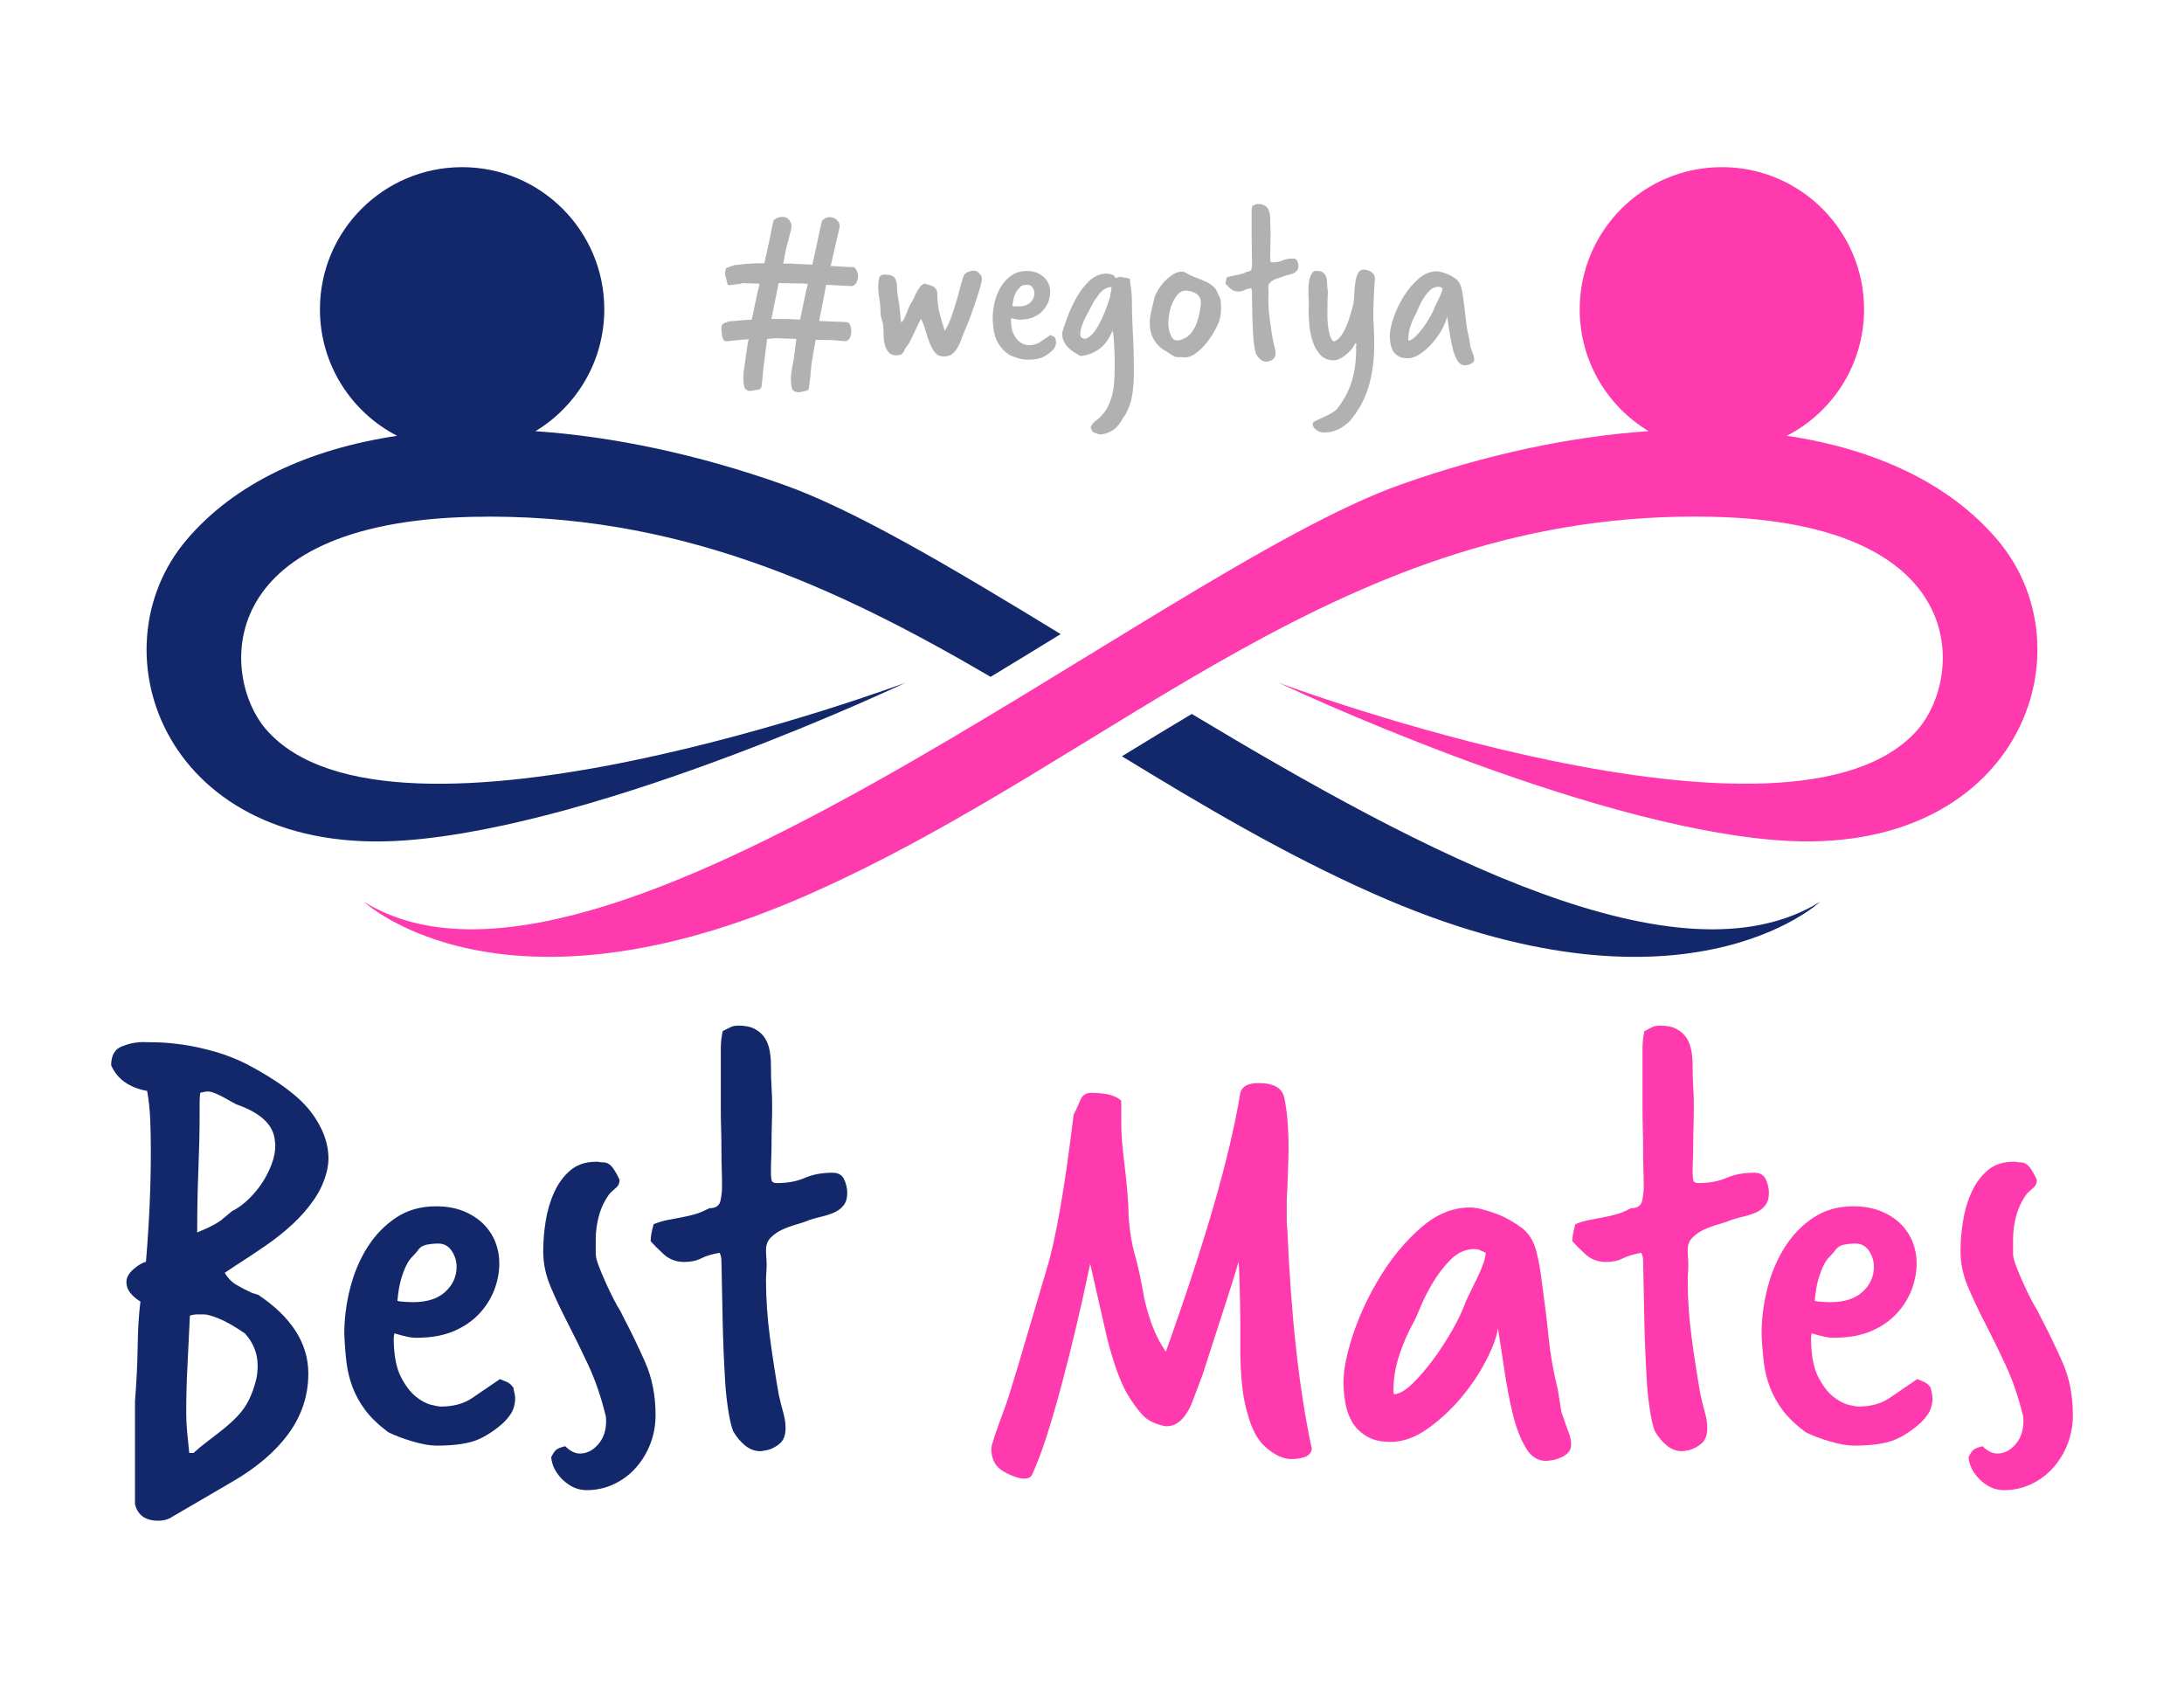
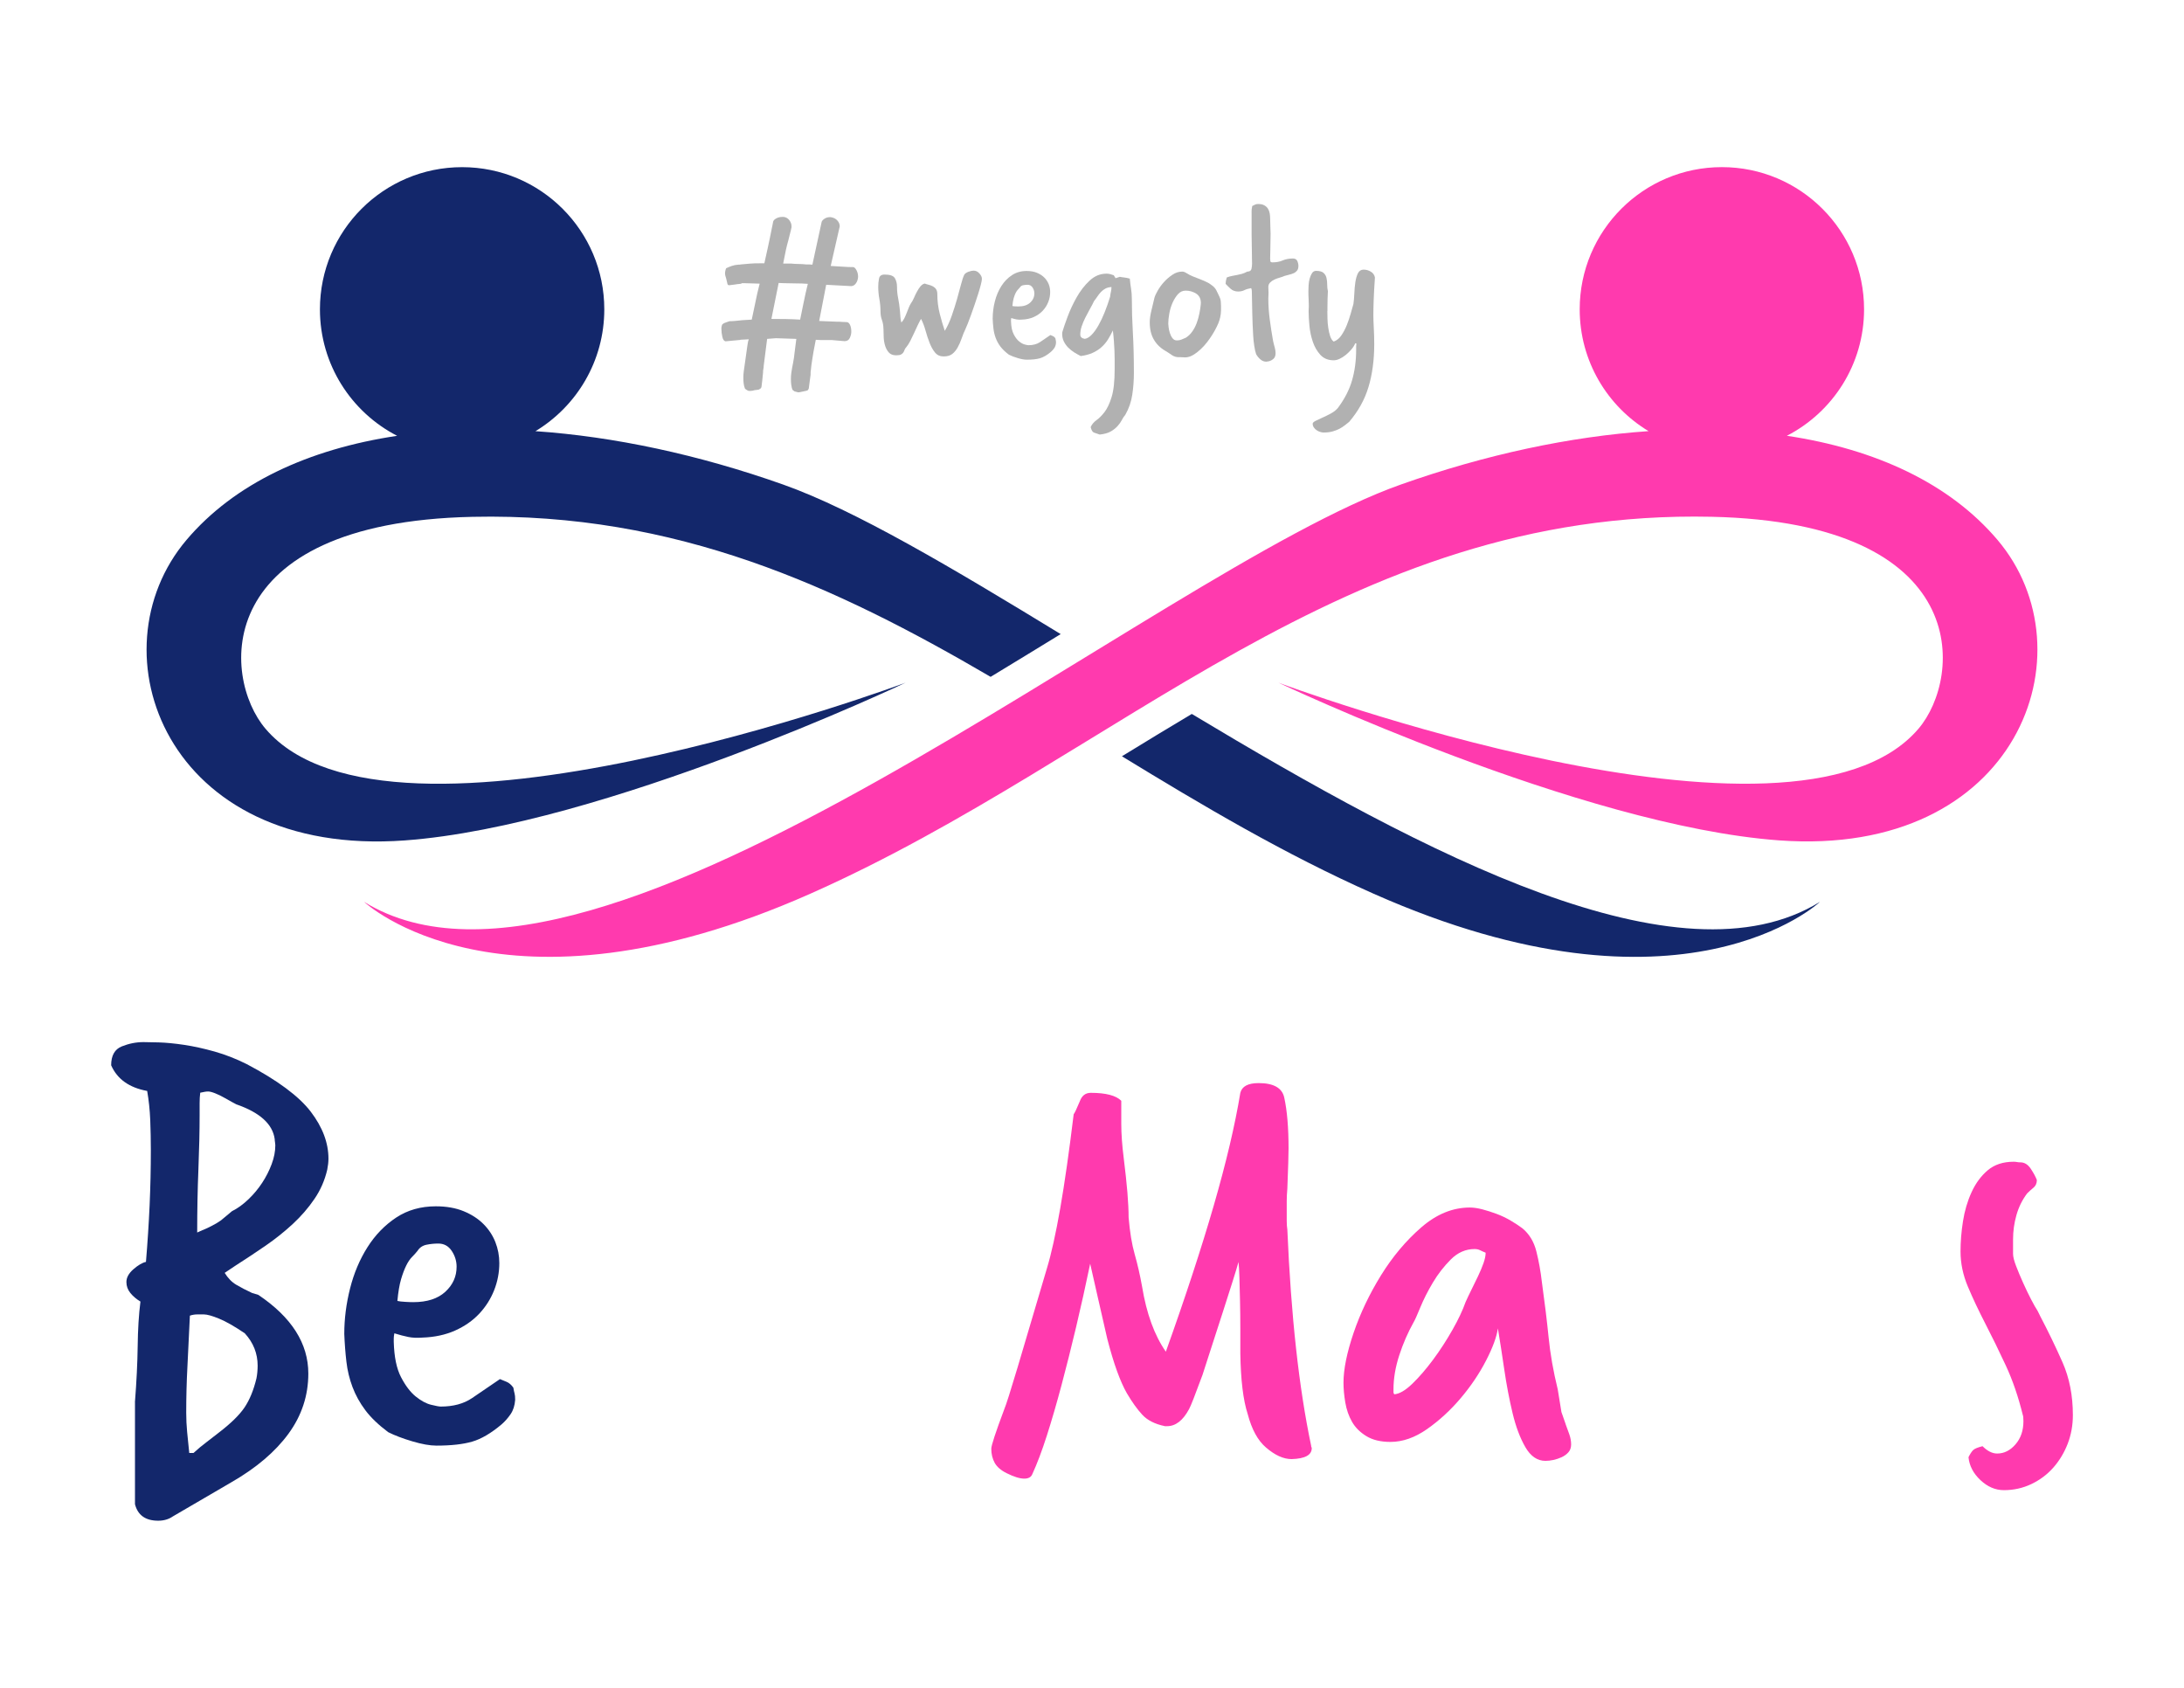
<svg xmlns="http://www.w3.org/2000/svg" id="Layer_1" data-name="Layer 1" viewBox="0 0 792 612">
  <defs>
    <style>
      .cls-1 {
        fill: #b1b1b1;
      }

      .cls-2 {
        fill: #ff3aae;
      }

      .cls-3 {
        fill: #13276b;
      }
    </style>
  </defs>
  <path class="cls-3" d="M48.93,508.46c.59-7.53.92-14.31,1-20.36.07-6.05.4-11.43,1-16.16-1.48-.89-2.69-1.92-3.65-3.1-.96-1.18-1.44-2.51-1.44-3.98,0-1.62.85-3.17,2.55-4.65,1.69-1.47,3.21-2.36,4.54-2.66.59-7.08,1.03-13.94,1.33-20.59.29-6.64.44-13.28.44-19.92,0-3.69-.08-7.34-.22-10.96-.15-3.61-.52-7.12-1.11-10.51-6.5-1.18-10.85-4.28-13.06-9.3,0-3.54,1.29-5.83,3.87-6.86,2.58-1.03,5.2-1.55,7.86-1.55,1.03,0,2.88.04,5.53.11,2.66.08,5.72.37,9.19.89,3.47.52,7.16,1.33,11.07,2.43,3.91,1.11,7.78,2.62,11.62,4.54,11.21,5.9,18.96,11.66,23.24,17.26,4.28,5.61,6.42,11.29,6.42,17.04,0,.59-.04,1.22-.11,1.88-.08.66-.19,1.37-.33,2.1-.89,3.84-2.43,7.38-4.65,10.63-2.21,3.25-4.83,6.27-7.86,9.08-3.03,2.8-6.31,5.42-9.85,7.86-3.54,2.44-7.16,4.83-10.85,7.19l-3.98,2.66c1.18,1.92,2.58,3.36,4.21,4.32,1.62.96,3.54,1.96,5.76,2.99l2.21.66c12.1,8.12,18.15,17.63,18.15,28.55,0,7.97-2.4,15.24-7.19,21.8-4.8,6.56-11.7,12.43-20.7,17.6l-21.25,12.4c-1.48,1.03-3.25,1.55-5.31,1.55-4.58,0-7.38-1.99-8.41-5.98v-36.97ZM70.18,526.83c1.62-1.48,3.17-2.77,4.65-3.87,1.47-1.11,2.95-2.25,4.43-3.43,4.43-3.39,7.56-6.45,9.41-9.19,1.84-2.73,3.28-6.23,4.32-10.51.15-.74.26-1.51.33-2.32.07-.81.11-1.58.11-2.32,0-4.43-1.55-8.34-4.65-11.73-3.69-2.51-6.79-4.28-9.3-5.31-2.51-1.03-4.35-1.55-5.53-1.55h-2.43c-.89,0-1.77.15-2.66.44-.3,6.64-.59,12.77-.89,18.37-.3,5.61-.44,11.22-.44,16.82,0,2.36.11,4.69.33,6.97.22,2.29.48,4.83.77,7.64h1.55ZM73.5,446.03c.74-.29,1.77-.77,3.1-1.44,1.33-.66,2.51-1.36,3.54-2.1l3.98-3.32c2.06-1.03,4.06-2.47,5.98-4.32,1.92-1.84,3.58-3.84,4.98-5.98,1.4-2.14,2.55-4.39,3.43-6.75.89-2.36,1.33-4.65,1.33-6.86,0-.29-.04-.66-.11-1.11-.08-.44-.11-.81-.11-1.11-.74-5.46-5.39-9.66-13.94-12.62-.3-.14-.85-.44-1.66-.89-.81-.44-1.74-.96-2.77-1.55-1.03-.59-2.1-1.11-3.21-1.55-1.11-.44-1.96-.66-2.55-.66-.44,0-.85.04-1.22.11-.37.08-.92.19-1.66.33-.15,1.18-.22,2.44-.22,3.76v4.21c0,5.9-.15,12.51-.44,19.81-.3,7.31-.44,14.94-.44,22.91l1.99-.89Z" />
-   <path class="cls-3" d="M124.85,483.66c0-5.46.7-10.96,2.1-16.49,1.4-5.53,3.5-10.51,6.31-14.94,2.8-4.43,6.27-8,10.4-10.74,4.13-2.73,8.93-4.09,14.39-4.09,3.84,0,7.19.59,10.07,1.77,2.88,1.18,5.27,2.73,7.19,4.65,1.92,1.92,3.35,4.09,4.32,6.53.96,2.44,1.44,4.98,1.44,7.64,0,3.4-.63,6.68-1.88,9.85-1.26,3.17-3.06,6.01-5.42,8.52-2.36,2.51-5.28,4.54-8.74,6.09-3.47,1.55-7.42,2.4-11.84,2.55-1.92.15-3.62.08-5.09-.22-1.48-.29-3.18-.74-5.09-1.33-.15.74-.22,1.37-.22,1.88v1.22c.15,5.46,1.03,9.74,2.66,12.84,1.62,3.1,3.39,5.42,5.31,6.97,1.92,1.55,3.76,2.55,5.53,2.99,1.77.44,2.95.66,3.54.66,4.57,0,8.37-1.03,11.4-3.1,3.02-2.06,6.38-4.35,10.07-6.86.74.3,1.55.63,2.43,1,.89.37,1.69,1.07,2.43,2.1.15.89.29,1.59.44,2.1.15.52.22,1.29.22,2.32-.15,2.07-.7,3.8-1.66,5.2-.96,1.4-2.03,2.62-3.21,3.65-3.84,3.25-7.42,5.35-10.74,6.31-3.32.96-7.64,1.44-12.95,1.44-2.36,0-5.28-.52-8.74-1.55-3.47-1.03-6.38-2.14-8.74-3.32-3.54-2.66-6.31-5.31-8.3-7.97-1.99-2.66-3.54-5.46-4.65-8.41-1.11-2.95-1.85-6.01-2.21-9.19-.37-3.17-.63-6.53-.77-10.07ZM144.11,471.71c.59.15,1.51.26,2.77.33,1.25.08,2.25.11,2.99.11,5.01,0,8.89-1.25,11.62-3.76,2.73-2.51,4.09-5.53,4.09-9.08,0-2.06-.59-3.98-1.77-5.75-1.18-1.77-2.8-2.66-4.87-2.66-1.48,0-2.92.15-4.32.44-1.4.3-2.47,1.03-3.21,2.21-.59.74-1.26,1.48-1.99,2.21-.74.74-1.44,1.77-2.1,3.1-.66,1.33-1.29,2.99-1.88,4.98-.59,1.99-1.03,4.61-1.33,7.86Z" />
-   <path class="cls-3" d="M225.78,477.02c2.95,5.61,5.68,11.25,8.19,16.93,2.51,5.68,3.76,12.06,3.76,19.15,0,3.69-.63,7.16-1.88,10.4-1.26,3.24-2.99,6.12-5.2,8.63-2.21,2.51-4.87,4.5-7.97,5.98-3.1,1.47-6.42,2.21-9.96,2.21-3.1,0-5.94-1.22-8.52-3.65-2.58-2.43-4.02-5.2-4.32-8.3.59-1.18,1.14-2.03,1.66-2.55.52-.52,1.66-1,3.43-1.44,1.77,1.77,3.54,2.66,5.31,2.66,2.51,0,4.72-1.11,6.64-3.32,1.92-2.21,2.88-5.01,2.88-8.41,0-1.18-.08-1.92-.22-2.21-1.63-6.64-3.69-12.65-6.2-18.04-2.51-5.39-4.98-10.44-7.42-15.16-2.43-4.72-4.54-9.19-6.31-13.39s-2.66-8.45-2.66-12.73c0-3.54.29-7.19.89-10.96.59-3.76,1.62-7.27,3.1-10.51,1.47-3.24,3.43-5.9,5.87-7.97,2.43-2.06,5.57-3.1,9.41-3.1.44,0,.85.04,1.22.11.37.08.77.11,1.22.11,1.47,0,2.73.77,3.76,2.32,1.03,1.55,1.77,2.92,2.21,4.09,0,1.18-.41,2.1-1.22,2.77-.81.66-1.59,1.37-2.32,2.1-1.77,2.36-3.06,4.98-3.87,7.86-.81,2.88-1.22,5.79-1.22,8.74v5.31c0,1.03.37,2.51,1.11,4.43.74,1.92,1.58,3.95,2.55,6.09.96,2.14,1.92,4.13,2.88,5.98.96,1.85,1.73,3.21,2.32,4.09l.89,1.77Z" />
-   <path class="cls-3" d="M261.42,379.63c0-1.77.22-3.69.66-5.76,1.18-.59,2.14-1.07,2.88-1.44.74-.37,1.69-.55,2.88-.55,2.51,0,4.54.44,6.09,1.33,1.55.89,2.73,1.99,3.54,3.32.81,1.33,1.36,2.84,1.66,4.54.29,1.7.44,3.36.44,4.98,0,3.1.07,5.79.22,8.08.15,2.29.22,4.54.22,6.75,0,2.36-.04,4.69-.11,6.97-.08,2.29-.11,4.61-.11,6.97,0,1.63-.04,3.32-.11,5.09-.08,1.77-.11,3.62-.11,5.53,0,.89.07,1.7.22,2.43.15.74.81,1.11,1.99,1.11,3.84,0,7.19-.63,10.07-1.88,2.88-1.25,6.23-1.88,10.07-1.88,2.06,0,3.47.81,4.21,2.43.74,1.63,1.11,3.25,1.11,4.87,0,1.92-.44,3.43-1.33,4.54-.89,1.11-1.99,1.96-3.32,2.55-1.33.59-2.77,1.07-4.32,1.44-1.55.37-3.06.77-4.54,1.22-1.33.59-2.92,1.14-4.76,1.66-1.85.52-3.58,1.14-5.2,1.88-1.63.74-3.03,1.7-4.21,2.88-1.18,1.18-1.77,2.66-1.77,4.43,0,1.03.03,1.99.11,2.88.07.89.11,1.77.11,2.66s-.04,1.81-.11,2.77c-.08.96-.11,1.96-.11,2.99,0,6.64.48,13.54,1.44,20.7.96,7.16,2.03,14.06,3.21,20.7.44,2.07.96,4.13,1.55,6.2.59,2.07.89,3.98.89,5.76,0,2.51-.66,4.35-1.99,5.53-1.33,1.18-2.8,1.99-4.43,2.44-1.48.29-2.36.44-2.66.44-2.07,0-3.95-.7-5.64-2.1-1.7-1.4-3.14-3.14-4.32-5.2-.74-2.06-1.37-4.87-1.88-8.41-.52-3.54-.85-6.79-1-9.74-.44-7.23-.74-14.42-.89-21.58-.15-7.16-.3-14.35-.44-21.58,0-.59-.04-1.14-.11-1.66-.08-.52-.26-1.07-.55-1.66-2.66.44-4.87,1.11-6.64,1.99-1.77.89-3.84,1.33-6.2,1.33-2.95,0-5.46-.96-7.53-2.88-2.07-1.92-3.62-3.47-4.65-4.65,0-1.62.37-3.69,1.11-6.2,1.92-.74,3.69-1.25,5.31-1.55,1.62-.29,3.21-.59,4.76-.89,1.55-.29,3.13-.66,4.76-1.11,1.62-.44,3.39-1.18,5.31-2.21,2.36,0,3.72-.92,4.09-2.77.37-1.84.55-3.43.55-4.76,0-2.66-.04-4.9-.11-6.75-.08-1.84-.11-4.46-.11-7.86,0-2.21-.04-4.46-.11-6.75-.08-2.29-.11-4.54-.11-6.75v-22.8Z" />
+   <path class="cls-3" d="M124.85,483.66c0-5.46.7-10.96,2.1-16.49,1.4-5.53,3.5-10.51,6.31-14.94,2.8-4.43,6.27-8,10.4-10.74,4.13-2.73,8.93-4.09,14.39-4.09,3.84,0,7.19.59,10.07,1.77,2.88,1.18,5.27,2.73,7.19,4.65,1.92,1.92,3.35,4.09,4.32,6.53.96,2.44,1.44,4.98,1.44,7.64,0,3.4-.63,6.68-1.88,9.85-1.26,3.17-3.06,6.01-5.42,8.52-2.36,2.51-5.28,4.54-8.74,6.09-3.47,1.55-7.42,2.4-11.84,2.55-1.92.15-3.62.08-5.09-.22-1.48-.29-3.18-.74-5.09-1.33-.15.74-.22,1.37-.22,1.88v1.22c.15,5.46,1.03,9.74,2.66,12.84,1.62,3.1,3.39,5.42,5.31,6.97,1.92,1.55,3.76,2.55,5.53,2.99,1.77.44,2.95.66,3.54.66,4.57,0,8.37-1.03,11.4-3.1,3.02-2.06,6.38-4.35,10.07-6.86.74.3,1.55.63,2.43,1,.89.37,1.69,1.07,2.43,2.1.15.89.29,1.59.44,2.1.15.52.22,1.29.22,2.32-.15,2.07-.7,3.8-1.66,5.2-.96,1.4-2.03,2.62-3.21,3.65-3.84,3.25-7.42,5.35-10.74,6.31-3.32.96-7.64,1.44-12.95,1.44-2.36,0-5.28-.52-8.74-1.55-3.47-1.03-6.38-2.14-8.74-3.32-3.54-2.66-6.31-5.31-8.3-7.97-1.99-2.66-3.54-5.46-4.65-8.41-1.11-2.95-1.85-6.01-2.21-9.19-.37-3.17-.63-6.53-.77-10.07ZM144.11,471.71c.59.15,1.51.26,2.77.33,1.25.08,2.25.11,2.99.11,5.01,0,8.89-1.25,11.62-3.76,2.73-2.51,4.09-5.53,4.09-9.08,0-2.06-.59-3.98-1.77-5.75-1.18-1.77-2.8-2.66-4.87-2.66-1.48,0-2.92.15-4.32.44-1.4.3-2.47,1.03-3.21,2.21-.59.74-1.26,1.48-1.99,2.21-.74.74-1.44,1.77-2.1,3.1-.66,1.33-1.29,2.99-1.88,4.98-.59,1.99-1.03,4.61-1.33,7.86" />
  <path class="cls-2" d="M422.34,517.09c-3.54-.74-6.23-2.1-8.08-4.09-1.85-1.99-3.73-4.61-5.64-7.86-1.18-2.06-2.36-4.72-3.54-7.97-1.18-3.24-2.36-7.16-3.54-11.73-1.18-5.16-2.36-10.33-3.54-15.49-1.18-5.16-2.07-9.08-2.66-11.73-1.63,7.82-3.32,15.46-5.09,22.91-1.77,7.45-3.54,14.5-5.31,21.14-1.77,6.64-3.54,12.73-5.31,18.26-1.77,5.53-3.54,10.22-5.31,14.06-.44,1.03-1.4,1.55-2.88,1.55-1.63,0-3.76-.66-6.42-1.99-2.07-1.03-3.51-2.29-4.32-3.76-.81-1.48-1.22-3.18-1.22-5.09,0-1.18,1.55-5.9,4.65-14.17.74-1.77,2.36-6.86,4.87-15.27,2.51-8.41,6.05-20.36,10.62-35.86,1.62-5.31,3.24-12.62,4.87-21.91,1.62-9.3,3.24-20.66,4.87-34.09.29-.29,1.03-1.84,2.21-4.65.74-2.07,2.06-3.1,3.98-3.1,5.46,0,9.15.96,11.07,2.88v8.41c0,3.54.29,7.67.89,12.4.59,4.72,1.03,8.85,1.33,12.4.29,3.54.44,6.57.44,9.08.44,5.31,1.18,9.78,2.21,13.39,1.03,3.62,1.92,7.49,2.66,11.62,1.62,9.89,4.5,17.78,8.63,23.68,7.08-19.77,12.87-37.44,17.38-53.01,4.5-15.57,7.71-29.18,9.63-40.84.59-2.36,2.8-3.54,6.64-3.54,5.46,0,8.56,1.77,9.3,5.31,1.03,4.72,1.55,10.85,1.55,18.37,0,1.18-.04,2.95-.11,5.31-.08,2.36-.19,5.46-.33,9.3-.15,1.63-.22,3.1-.22,4.43v7.3c0,1.18.07,2.21.22,3.1,1.33,31.29,4.21,57.41,8.63,78.36,0,.29.03.48.11.55s.11.18.11.33c0,2.51-2.43,3.84-7.3,3.98-2.95,0-6.05-1.4-9.3-4.21-2.95-2.51-5.17-6.56-6.64-12.17-1.63-5.02-2.51-12.32-2.66-21.91v-9.08c0-3.39-.04-6.67-.11-9.85-.08-3.17-.15-6.05-.22-8.63-.08-2.58-.19-4.46-.33-5.64-.44,1.63-1.18,4.06-2.21,7.3-1.03,3.25-2.18,6.83-3.43,10.74-1.25,3.91-2.55,7.9-3.87,11.95-1.33,4.06-2.51,7.71-3.54,10.96-2.66,7.23-4.28,11.37-4.87,12.4-2.21,4.13-4.87,6.2-7.97,6.2h-.89Z" />
  <path class="cls-2" d="M567.76,516.42c.44,1.18.89,2.4,1.33,3.65.44,1.25.66,2.47.66,3.65s-.33,2.14-1,2.88c-.66.74-1.48,1.33-2.43,1.77-.96.44-1.96.77-2.99,1-1.03.22-1.99.33-2.88.33-2.95,0-5.39-1.66-7.3-4.98-1.92-3.32-3.47-7.45-4.65-12.4-1.18-4.94-2.18-10.18-2.99-15.72-.81-5.53-1.59-10.51-2.32-14.94-.44,3.1-1.88,7.01-4.32,11.73-2.44,4.72-5.5,9.26-9.19,13.61-3.69,4.35-7.75,8.08-12.17,11.18-4.43,3.1-8.85,4.65-13.28,4.65-3.54,0-6.46-.7-8.74-2.1-2.29-1.4-4.02-3.13-5.2-5.2-1.18-2.06-1.99-4.39-2.43-6.97-.44-2.58-.66-4.98-.66-7.19,0-4.87,1.22-10.88,3.65-18.04,2.44-7.16,5.76-14.13,9.96-20.92,4.21-6.79,9.08-12.58,14.61-17.38,5.53-4.79,11.4-7.19,17.6-7.19,1.33,0,2.84.22,4.54.66,1.69.44,3.43,1,5.2,1.66,1.77.66,3.47,1.48,5.09,2.43,1.62.96,3.02,1.88,4.21,2.77,2.51,2.07,4.21,4.87,5.09,8.41.89,3.54,1.55,7.23,1.99,11.07,1.03,7.38,1.84,14.06,2.44,20.03.59,5.98,1.69,12.28,3.32,18.93l1.33,8.19,1.55,4.43ZM505.34,504.91c0,.15.03.26.11.33.07.08.11.19.11.33,1.92-.14,4.13-1.44,6.64-3.87,2.51-2.43,5.01-5.35,7.53-8.74,2.51-3.39,4.83-6.97,6.97-10.74,2.14-3.76,3.72-7.12,4.76-10.07.59-1.33,1.29-2.8,2.1-4.43.81-1.62,1.62-3.28,2.43-4.98.81-1.7,1.47-3.28,1.99-4.76.52-1.47.77-2.73.77-3.76-.74-.29-1.4-.59-1.99-.89-.59-.29-1.26-.44-1.99-.44-3.25,0-6.13,1.26-8.63,3.76-2.51,2.51-4.69,5.31-6.53,8.41-1.85,3.1-3.36,6.09-4.54,8.96-1.18,2.88-1.99,4.69-2.44,5.42-2.07,3.69-3.8,7.67-5.2,11.95-1.4,4.28-2.1,8.41-2.1,12.4v1.11Z" />
-   <path class="cls-2" d="M595.66,379.63c0-1.77.22-3.69.66-5.76,1.18-.59,2.14-1.07,2.88-1.44.74-.37,1.69-.55,2.88-.55,2.51,0,4.54.44,6.09,1.33,1.55.89,2.73,1.99,3.54,3.32.81,1.33,1.36,2.84,1.66,4.54.29,1.7.44,3.36.44,4.98,0,3.1.07,5.79.22,8.08.15,2.29.22,4.54.22,6.75,0,2.36-.04,4.69-.11,6.97-.08,2.29-.11,4.61-.11,6.97,0,1.63-.04,3.32-.11,5.09-.08,1.77-.11,3.62-.11,5.53,0,.89.07,1.7.22,2.43.15.74.81,1.11,1.99,1.11,3.84,0,7.19-.63,10.07-1.88,2.88-1.25,6.23-1.88,10.07-1.88,2.07,0,3.47.81,4.21,2.43.74,1.63,1.11,3.25,1.11,4.87,0,1.92-.44,3.43-1.33,4.54-.89,1.11-1.99,1.96-3.32,2.55-1.33.59-2.77,1.07-4.32,1.44-1.55.37-3.06.77-4.54,1.22-1.33.59-2.92,1.14-4.76,1.66-1.85.52-3.58,1.14-5.2,1.88-1.62.74-3.03,1.7-4.21,2.88-1.18,1.18-1.77,2.66-1.77,4.43,0,1.03.03,1.99.11,2.88.07.89.11,1.77.11,2.66s-.04,1.81-.11,2.77c-.08.96-.11,1.96-.11,2.99,0,6.64.48,13.54,1.44,20.7.96,7.16,2.03,14.06,3.21,20.7.44,2.07.96,4.13,1.55,6.2.59,2.07.89,3.98.89,5.76,0,2.51-.66,4.35-1.99,5.53-1.33,1.18-2.81,1.99-4.43,2.44-1.48.29-2.36.44-2.66.44-2.07,0-3.95-.7-5.64-2.1-1.7-1.4-3.14-3.14-4.32-5.2-.74-2.06-1.37-4.87-1.88-8.41-.52-3.54-.85-6.79-1-9.74-.44-7.23-.74-14.42-.89-21.58-.15-7.16-.3-14.35-.44-21.58,0-.59-.04-1.14-.11-1.66-.08-.52-.26-1.07-.55-1.66-2.66.44-4.87,1.11-6.64,1.99-1.77.89-3.84,1.33-6.2,1.33-2.95,0-5.46-.96-7.53-2.88-2.07-1.92-3.62-3.47-4.65-4.65,0-1.62.37-3.69,1.11-6.2,1.92-.74,3.69-1.25,5.31-1.55,1.62-.29,3.21-.59,4.76-.89,1.55-.29,3.13-.66,4.76-1.11,1.62-.44,3.39-1.18,5.31-2.21,2.36,0,3.72-.92,4.09-2.77.37-1.84.55-3.43.55-4.76,0-2.66-.04-4.9-.11-6.75-.08-1.84-.11-4.46-.11-7.86,0-2.21-.04-4.46-.11-6.75-.08-2.29-.11-4.54-.11-6.75v-22.8Z" />
-   <path class="cls-2" d="M638.82,483.66c0-5.46.7-10.96,2.1-16.49,1.4-5.53,3.5-10.51,6.31-14.94,2.8-4.43,6.27-8,10.4-10.74,4.13-2.73,8.93-4.09,14.39-4.09,3.84,0,7.19.59,10.07,1.77,2.88,1.18,5.27,2.73,7.19,4.65,1.92,1.92,3.35,4.09,4.32,6.53.96,2.44,1.44,4.98,1.44,7.64,0,3.4-.63,6.68-1.88,9.85-1.25,3.17-3.06,6.01-5.42,8.52-2.36,2.51-5.28,4.54-8.74,6.09-3.47,1.55-7.42,2.4-11.84,2.55-1.92.15-3.62.08-5.09-.22-1.48-.29-3.17-.74-5.09-1.33-.15.74-.22,1.37-.22,1.88v1.22c.15,5.46,1.03,9.74,2.66,12.84,1.62,3.1,3.39,5.42,5.31,6.97,1.92,1.55,3.76,2.55,5.53,2.99,1.77.44,2.95.66,3.54.66,4.57,0,8.37-1.03,11.4-3.1,3.02-2.06,6.38-4.35,10.07-6.86.74.3,1.55.63,2.43,1,.89.37,1.7,1.07,2.44,2.1.15.89.29,1.59.44,2.1.15.52.22,1.29.22,2.32-.15,2.07-.7,3.8-1.66,5.2-.96,1.4-2.03,2.62-3.21,3.65-3.84,3.25-7.42,5.35-10.74,6.31-3.32.96-7.64,1.44-12.95,1.44-2.36,0-5.28-.52-8.74-1.55-3.47-1.03-6.38-2.14-8.74-3.32-3.54-2.66-6.31-5.31-8.3-7.97-1.99-2.66-3.54-5.46-4.65-8.41-1.11-2.95-1.85-6.01-2.21-9.19-.37-3.17-.63-6.53-.77-10.07ZM658.08,471.71c.59.15,1.51.26,2.77.33,1.25.08,2.25.11,2.99.11,5.02,0,8.89-1.25,11.62-3.76,2.73-2.51,4.09-5.53,4.09-9.08,0-2.06-.59-3.98-1.77-5.75-1.18-1.77-2.81-2.66-4.87-2.66-1.48,0-2.92.15-4.32.44-1.4.3-2.47,1.03-3.21,2.21-.59.74-1.26,1.48-1.99,2.21s-1.44,1.77-2.1,3.1c-.66,1.33-1.29,2.99-1.88,4.98-.59,1.99-1.03,4.61-1.33,7.86Z" />
  <path class="cls-2" d="M739.75,477.02c2.95,5.61,5.68,11.25,8.19,16.93,2.51,5.68,3.76,12.06,3.76,19.15,0,3.69-.63,7.16-1.88,10.4-1.26,3.24-2.99,6.12-5.2,8.63-2.21,2.51-4.87,4.5-7.97,5.98-3.1,1.47-6.42,2.21-9.96,2.21-3.1,0-5.94-1.22-8.52-3.65-2.58-2.43-4.02-5.2-4.32-8.3.59-1.18,1.14-2.03,1.66-2.55.52-.52,1.66-1,3.43-1.44,1.77,1.77,3.54,2.66,5.31,2.66,2.51,0,4.72-1.11,6.64-3.32,1.92-2.21,2.88-5.01,2.88-8.41,0-1.18-.08-1.92-.22-2.21-1.63-6.64-3.69-12.65-6.2-18.04-2.51-5.39-4.98-10.44-7.42-15.16-2.43-4.72-4.54-9.19-6.31-13.39-1.77-4.21-2.66-8.45-2.66-12.73,0-3.54.29-7.19.89-10.96.59-3.76,1.62-7.27,3.1-10.51,1.47-3.24,3.43-5.9,5.87-7.97,2.44-2.06,5.57-3.1,9.41-3.1.44,0,.85.04,1.22.11.37.08.77.11,1.22.11,1.47,0,2.73.77,3.76,2.32,1.03,1.55,1.77,2.92,2.21,4.09,0,1.18-.41,2.1-1.22,2.77-.81.66-1.59,1.37-2.32,2.1-1.77,2.36-3.06,4.98-3.87,7.86-.81,2.88-1.22,5.79-1.22,8.74v5.31c0,1.03.37,2.51,1.11,4.43.74,1.92,1.58,3.95,2.55,6.09.96,2.14,1.92,4.13,2.88,5.98.96,1.85,1.73,3.21,2.32,4.09l.89,1.77Z" />
  <path class="cls-3" d="M146.8,304.73c72.16-5.26,181.58-57.18,181.58-57.18,0,0-186.78,69.81-232.08,16.71-15.98-18.73-20.08-74.79,75.01-76.86,73.98-1.61,131.9,25.27,187.93,58.02,8.58-5.19,17.06-10.39,25.41-15.5-39.22-23.95-74.61-45-100.64-54.22-30.8-10.91-61.38-17.4-89.84-19.36,14.96-9.02,24.97-25.43,24.97-44.17,0-28.47-23.08-51.56-51.56-51.56s-51.56,23.08-51.56,51.56c0,19.98,11.37,37.29,27.99,45.85-32.23,4.83-59.02,17.3-76.36,37.73-34.34,40.46-7.55,115.3,79.15,108.98" />
  <path class="cls-3" d="M498.08,324.04c112.14,49.76,161.9,2.97,161.9,2.97-50.91,31.43-142.84-17.09-227.79-68.14-8.45,5.03-16.89,10.17-25.34,15.35,29.17,17.81,58.91,35.48,91.23,49.82" />
  <path class="cls-2" d="M724.35,195.74c-17.34-20.43-44.14-32.9-76.36-37.73,16.62-8.56,27.99-25.87,27.99-45.85,0-28.47-23.08-51.56-51.56-51.56s-51.56,23.08-51.56,51.56c0,18.75,10,35.15,24.97,44.17-28.46,1.95-59.04,8.45-89.84,19.36-89.68,31.75-290.57,204.04-375.97,151.31,0,0,49.76,46.79,161.9-2.97,112.14-49.76,193.31-139.56,326.77-136.65,95.08,2.07,90.99,58.14,75.01,76.87-45.3,53.1-232.08-16.71-232.08-16.71,0,0,109.42,51.93,181.58,57.18,86.7,6.31,113.49-68.53,79.15-108.98" />
  <path class="cls-1" d="M274.08,141.41c-.11,0-.19.01-.25.04-.05.03-.14.04-.25.04-.49.16-.96.25-1.4.25h-.53c-.19,0-.37-.06-.53-.16-.22-.11-.42-.23-.62-.37-.19-.14-.32-.26-.37-.37-.22-.55-.37-1.15-.45-1.81-.08-.66-.12-1.34-.12-2.05,0-.33.01-.71.04-1.15.03-.44.07-.85.12-1.23.38-2.63.67-4.65.86-6.07.19-1.42.34-2.5.45-3.24.11-.74.19-1.23.25-1.48.05-.25.14-.51.25-.78l-2.95.16c-.06,0-.1.01-.12.04-.03.03-.07.04-.12.04l-5.25.49c-.55-.11-.93-.66-1.15-1.64-.22-.98-.33-1.91-.33-2.79v-.57c.11-.6.22-.99.33-1.15.27-.27.67-.49,1.19-.66.52-.16,1-.33,1.44-.49h.66c.16,0,.36-.01.57-.04.22-.03.44-.04.66-.04,1.69-.22,3.75-.38,6.15-.49l1.97-9.35.9-3.69c-.93,0-1.78-.03-2.54-.08-.77-.05-1.7-.08-2.79-.08h-1.15c-.06.11-.14.16-.25.16s-.22.03-.33.08c-.71.05-1.38.14-2.01.25-.63.11-1.3.19-2.01.25-.38,0-.6-.25-.66-.74l-.41-1.72c-.27-.71-.41-1.37-.41-1.97,0-.16.01-.29.04-.37.03-.08.04-.18.04-.29.05-.27.11-.49.16-.66.05-.16.11-.3.16-.41.55-.27,1.2-.55,1.97-.82.77-.27,1.61-.44,2.54-.49h.41c.11,0,.18-.01.2-.04.03-.03.09-.04.21-.04,1.31-.11,2.42-.2,3.32-.29s2.12-.12,3.65-.12h1.56c.49-2.13.89-3.92,1.19-5.37.3-1.45.56-2.67.78-3.65.22-.98.38-1.79.49-2.42.11-.63.22-1.19.33-1.68,0-.11.03-.23.08-.37.05-.14.08-.26.08-.37l.25-1.31c.16-.44.56-.82,1.19-1.15.63-.33,1.3-.49,2.01-.49h.66c.82.11,1.49.51,2.01,1.19.52.68.78,1.41.78,2.17v.41c-.16.82-.36,1.61-.57,2.38-.22.77-.41,1.53-.57,2.3-.33,1.15-.62,2.27-.86,3.36-.25,1.1-.56,2.65-.94,4.68,0,.11-.01.18-.04.21-.03.03-.04.1-.04.2h2.79c1.09.11,2.06.16,2.91.16s1.71.06,2.59.16h.98c.22,0,.45.01.7.04.25.03.45.04.62.04l3.36-15.51c.16-.44.53-.83,1.11-1.19.57-.36,1.22-.53,1.93-.53.27,0,.46.03.57.08.87.16,1.59.56,2.13,1.19.55.63.82,1.33.82,2.09,0,.06-.01.11-.04.16-.03.05-.04.11-.04.16l-3.2,14.03,4.27.25c.66.05,1.31.1,1.97.12.66.03,1.31.04,1.97.04.38.05.77.44,1.15,1.15.38.71.57,1.51.57,2.38-.06.88-.3,1.64-.74,2.3-.44.66-1.01,1.01-1.72,1.07l-9.11-.49-2.54,13.13,6.24.25h.98c.33,0,.66.03.99.08.33,0,.66.01.98.04.33.03.63.04.9.04.44.06.81.4,1.11,1.03.3.63.45,1.44.45,2.42,0,.71-.18,1.46-.53,2.26-.36.79-1,1.19-1.93,1.19-.77-.05-1.56-.12-2.38-.2s-1.61-.15-2.38-.21h-4.1c-.44,0-.96-.03-1.56-.08l-.82,4.27c-.11.77-.27,1.78-.49,3.04-.22,1.26-.38,2.54-.49,3.86-.06.22-.08.49-.08.82v.66c-.11.77-.22,1.59-.33,2.46-.11.87-.22,1.72-.33,2.54-.06.16-.14.33-.25.49-.11.16-.3.27-.57.33l-2.3.49c-.11,0-.19.01-.25.04-.06.03-.11.04-.16.04h-.33l-1.31-.33-.74-.57c-.38-.98-.57-2.3-.57-3.94,0-.33.01-.71.04-1.15.03-.44.07-.82.12-1.15.16-1.09.37-2.26.62-3.49.25-1.23.42-2.42.53-3.57l.66-5.17-7.39-.25-3.2.25-1.23,9.68c0,.22-.01.44-.04.66-.03.22-.07.46-.12.74,0,.11-.01.19-.04.25-.03.05-.04.14-.04.25v.49c-.11,1.09-.2,2.08-.29,2.95-.08.87-.18,1.67-.29,2.38-.05.27-.18.48-.37.62-.19.14-.4.26-.62.37l-1.07.16ZM279.74,115.64c1.64,0,3.35.01,5.13.04,1.78.03,3.54.1,5.29.21.38-1.81.81-3.87,1.27-6.2.46-2.32.97-4.58,1.52-6.77-1.37-.11-2.82-.16-4.35-.16s-2.98-.03-4.35-.08c-.33,0-.66-.01-.98-.04-.33-.03-.63-.04-.9-.04l-2.63,13.05Z" />
  <path class="cls-1" d="M320.36,119.17c0-1.09-.18-2.13-.53-3.12-.36-.98-.53-2.02-.53-3.12,0-1.53-.14-3.04-.41-4.51-.27-1.48-.41-2.95-.41-4.43,0-1.04.09-2.04.29-3,.19-.96.86-1.44,2.01-1.44,1.97,0,3.21.44,3.73,1.31.52.88.78,1.92.78,3.12,0,1.48.14,2.86.41,4.14.27,1.29.49,2.83.66,4.64.05.77.11,1.49.16,2.17.05.68.16,1.35.33,2.01.38-.33.72-.79,1.03-1.4.3-.6.59-1.24.86-1.93.27-.68.53-1.34.78-1.97.25-.63.51-1.16.78-1.6.44-.6.82-1.28,1.15-2.05.33-.77.68-1.5,1.07-2.22.38-.71.79-1.34,1.23-1.89.44-.55.96-.9,1.56-1.07.44.16.93.32,1.48.45.55.14,1.05.33,1.52.57.46.25.85.59,1.15,1.03.3.44.45,1.04.45,1.81,0,2.46.3,4.86.9,7.18.6,2.33,1.2,4.36,1.81,6.11.99-1.64,1.83-3.49,2.54-5.54.71-2.05,1.34-4.03,1.89-5.95.55-1.91,1.03-3.68,1.44-5.29.41-1.61.81-2.8,1.19-3.57.27-.44.78-.79,1.52-1.07.74-.27,1.35-.41,1.85-.41.82,0,1.53.34,2.13,1.03.6.68.9,1.33.9,1.93,0,.38-.12,1.07-.37,2.05-.25.98-.56,2.08-.94,3.28-.38,1.2-.81,2.49-1.27,3.86-.47,1.37-.92,2.65-1.35,3.86-.44,1.2-.83,2.26-1.19,3.16-.36.9-.62,1.52-.78,1.85-.55,1.15-1.03,2.33-1.44,3.53-.41,1.2-.89,2.3-1.44,3.28-.55.98-1.2,1.78-1.97,2.38-.77.6-1.81.9-3.12.9s-2.35-.46-3.12-1.4c-.77-.93-1.42-2.09-1.97-3.49-.55-1.4-1.04-2.88-1.48-4.47-.44-1.59-.98-3.01-1.64-4.27-.38.66-.79,1.45-1.23,2.38-.44.93-.88,1.87-1.31,2.83-.44.96-.89,1.89-1.35,2.79-.47.9-.94,1.66-1.44,2.26-.33.33-.55.67-.66,1.03-.11.36-.26.67-.45.94-.19.27-.47.51-.82.7-.36.19-.94.29-1.76.29-1.15,0-2.02-.33-2.63-.99-.6-.66-1.05-1.46-1.35-2.42-.3-.96-.48-1.98-.53-3.08-.05-1.09-.08-2.05-.08-2.87v-.33Z" />
  <path class="cls-1" d="M359.99,115.4c0-2.02.26-4.06.78-6.11.52-2.05,1.3-3.9,2.34-5.54,1.04-1.64,2.32-2.97,3.86-3.98,1.53-1.01,3.31-1.52,5.33-1.52,1.42,0,2.67.22,3.73.66,1.07.44,1.96,1.01,2.67,1.72.71.71,1.24,1.52,1.6,2.42.36.9.53,1.85.53,2.83,0,1.26-.23,2.48-.7,3.65-.47,1.18-1.14,2.23-2.01,3.16-.88.93-1.96,1.68-3.24,2.26-1.29.57-2.75.89-4.39.94-.71.05-1.34.03-1.89-.08-.55-.11-1.18-.27-1.89-.49-.06.27-.08.51-.08.7v.45c.05,2.02.38,3.61.99,4.76.6,1.15,1.26,2.01,1.97,2.58.71.57,1.4.94,2.05,1.11.66.16,1.09.25,1.31.25,1.69,0,3.1-.38,4.23-1.15,1.12-.77,2.37-1.61,3.73-2.54.27.11.57.23.9.37.33.14.63.4.9.78.05.33.11.59.16.78.05.19.08.48.08.86-.06.77-.26,1.41-.62,1.93-.36.52-.75.97-1.19,1.35-1.42,1.2-2.75,1.98-3.98,2.34-1.23.36-2.83.53-4.8.53-.88,0-1.96-.19-3.24-.57-1.29-.38-2.37-.79-3.24-1.23-1.31-.98-2.34-1.97-3.08-2.95-.74-.99-1.31-2.02-1.72-3.12-.41-1.09-.68-2.23-.82-3.41-.14-1.18-.23-2.42-.29-3.73ZM367.13,110.96c.22.06.56.1,1.03.12.46.03.83.04,1.11.04,1.86,0,3.29-.46,4.31-1.39,1.01-.93,1.52-2.05,1.52-3.36,0-.77-.22-1.48-.66-2.13-.44-.66-1.04-.98-1.81-.98-.55,0-1.08.06-1.6.16-.52.11-.92.38-1.19.82-.22.27-.47.55-.74.82-.27.27-.53.66-.78,1.15-.25.49-.48,1.11-.7,1.85-.22.74-.38,1.71-.49,2.91Z" />
  <path class="cls-1" d="M404.54,100.87c.27-.11.53-.19.78-.25.25-.05.51-.14.78-.25.49.11,1.03.19,1.6.25.57.05,1.24.19,2.01.41.11,1.26.26,2.46.45,3.61.19,1.15.29,2.41.29,3.77,0,3.88.12,7.96.37,12.23.25,4.27.37,9.14.37,14.61,0,2.63-.19,5.24-.58,7.84-.38,2.6-1.23,5.05-2.54,7.34-.44.49-.85,1.11-1.23,1.85-.38.74-.9,1.48-1.56,2.21-.66.74-1.49,1.4-2.5,1.97-1.01.57-2.34.94-3.98,1.11-.82-.27-1.51-.51-2.05-.7-.55-.19-.96-.86-1.23-2.01.44-.98,1.13-1.82,2.09-2.5.96-.68,1.93-1.66,2.91-2.91.98-1.26,1.85-3.08,2.59-5.46.74-2.38,1.11-5.79,1.11-10.22v-3.49c0-1.12-.03-2.23-.08-3.32-.06-1.09-.12-2.22-.2-3.36-.08-1.15-.21-2.41-.37-3.77-.55,1.15-1.14,2.23-1.76,3.24-.63,1.01-1.4,1.93-2.3,2.75-.9.82-1.97,1.52-3.2,2.09-1.23.57-2.7.97-4.39,1.19-.77-.38-1.55-.82-2.34-1.31-.79-.49-1.52-1.07-2.17-1.72s-1.19-1.4-1.6-2.22c-.41-.82-.62-1.75-.62-2.79,0-.33.03-.57.08-.74.38-1.31,1.01-3.15,1.89-5.5.87-2.35,1.97-4.69,3.28-7.02,1.31-2.32,2.87-4.33,4.68-6.03,1.81-1.69,3.86-2.54,6.15-2.54.44,0,.87.05,1.31.16.44.11.87.25,1.31.41l.66,1.07ZM393.38,122.86c.82-.11,1.65-.6,2.5-1.48.85-.87,1.67-2.01,2.46-3.41.79-1.39,1.55-2.98,2.26-4.76.71-1.78,1.37-3.65,1.97-5.62.05-.6.15-1.19.29-1.76.14-.57.2-1.16.2-1.76-.88.06-1.61.25-2.21.57-.6.33-1.14.74-1.6,1.23-.47.49-.89,1.03-1.27,1.6-.38.57-.79,1.14-1.23,1.68-.44.93-.94,1.9-1.52,2.91-.57,1.01-1.12,2.04-1.64,3.08-.52,1.04-.96,2.08-1.31,3.12-.36,1.04-.53,2.05-.53,3.04,0,.88.55,1.4,1.64,1.56Z" />
  <path class="cls-1" d="M427.44,129.51c-.93,0-1.76-.26-2.5-.78-.74-.52-1.52-1.03-2.34-1.52-1.81-1.04-3.2-2.41-4.18-4.1-.99-1.69-1.48-3.77-1.48-6.24,0-1.2.2-2.64.61-4.31.41-1.67.78-3.21,1.11-4.64.16-.6.55-1.44,1.15-2.5.6-1.07,1.35-2.11,2.26-3.12.9-1.01,1.93-1.9,3.08-2.67,1.15-.77,2.32-1.15,3.53-1.15.49,0,.99.16,1.48.49.77.49,1.56.9,2.38,1.23.82.33,1.65.66,2.5.98.85.33,1.68.68,2.5,1.07.82.38,1.59.88,2.3,1.48.6.49,1.07,1.09,1.39,1.81.33.71.66,1.4.99,2.05.27.55.44,1.11.49,1.68s.08,1.16.08,1.76v1.56c-.05,1.7-.4,3.27-1.02,4.72-.63,1.45-1.38,2.86-2.26,4.23-.44.71-1.01,1.53-1.72,2.46-.71.93-1.5,1.81-2.38,2.63-.88.82-1.79,1.52-2.75,2.09-.96.57-1.93.86-2.91.86-.27,0-.56-.01-.86-.04-.3-.03-.61-.04-.94-.04h-.49ZM435.48,109.9c0-1.59-.58-2.73-1.72-3.45-1.15-.71-2.41-1.07-3.78-1.07-1.09,0-2.02.42-2.79,1.27-.77.85-1.42,1.89-1.97,3.12-.55,1.23-.94,2.54-1.19,3.94s-.37,2.61-.37,3.65c0,.22.04.66.12,1.31.08.66.23,1.34.45,2.05.22.71.53,1.34.94,1.89.41.55.94.82,1.6.82.6,0,1.15-.09,1.64-.29.49-.19,1.04-.42,1.64-.7.87-.55,1.64-1.28,2.3-2.22.66-.93,1.19-1.94,1.6-3.04.41-1.09.74-2.24.98-3.45.25-1.2.42-2.35.53-3.45v-.41Z" />
  <path class="cls-1" d="M453.86,76.83c0-.66.08-1.37.25-2.13.44-.22.79-.4,1.07-.53.27-.14.63-.2,1.07-.2.93,0,1.68.16,2.26.49.58.33,1.01.74,1.31,1.23.3.49.51,1.05.62,1.68.11.63.16,1.24.16,1.85,0,1.15.03,2.15.08,2.99.05.85.08,1.68.08,2.5,0,.88-.01,1.74-.04,2.58-.03.85-.04,1.71-.04,2.59,0,.6-.01,1.23-.04,1.89-.03.66-.04,1.34-.04,2.05,0,.33.03.63.08.9.05.27.3.41.74.41,1.42,0,2.67-.23,3.73-.7,1.07-.46,2.31-.7,3.73-.7.77,0,1.28.3,1.56.9.27.6.41,1.2.41,1.81,0,.71-.16,1.27-.49,1.68-.33.41-.74.73-1.23.94-.49.22-1.02.4-1.6.53-.57.14-1.14.29-1.68.45-.49.22-1.08.42-1.76.62-.68.19-1.33.42-1.93.7-.6.27-1.12.63-1.56,1.07-.44.44-.66.98-.66,1.64,0,.38.01.74.04,1.07.03.33.04.66.04.98s-.01.67-.04,1.03c-.03.36-.04.73-.04,1.11,0,2.46.18,5.02.53,7.67.35,2.65.75,5.21,1.19,7.67.16.77.36,1.53.58,2.3.22.77.33,1.48.33,2.13,0,.93-.25,1.61-.74,2.05-.49.44-1.04.74-1.64.9-.55.11-.88.16-.98.16-.77,0-1.46-.26-2.09-.78-.63-.52-1.16-1.16-1.6-1.93-.27-.77-.51-1.81-.7-3.12-.19-1.31-.32-2.52-.37-3.61-.16-2.68-.27-5.35-.33-8-.05-2.65-.11-5.32-.16-8,0-.22-.01-.42-.04-.61-.03-.19-.1-.4-.2-.62-.98.16-1.81.41-2.46.74-.66.33-1.42.49-2.3.49-1.09,0-2.02-.36-2.79-1.07-.77-.71-1.34-1.28-1.72-1.72,0-.6.14-1.37.41-2.3.71-.27,1.37-.46,1.97-.57.6-.11,1.19-.22,1.76-.33.57-.11,1.16-.25,1.76-.41.6-.16,1.26-.44,1.97-.82.87,0,1.38-.34,1.52-1.03.14-.68.2-1.27.2-1.76,0-.98-.01-1.82-.04-2.5-.03-.68-.04-1.65-.04-2.91,0-.82-.01-1.65-.04-2.5-.03-.85-.04-1.68-.04-2.5v-8.45Z" />
  <path class="cls-1" d="M481.35,112.77c0,.77.01,1.7.04,2.79.03,1.1.12,2.2.29,3.32.16,1.12.4,2.13.7,3.04.3.9.72,1.55,1.27,1.93,1.09-.38,2.02-1.13,2.79-2.26.77-1.12,1.42-2.37,1.97-3.73.55-1.37,1.01-2.75,1.4-4.14.38-1.4.71-2.56.99-3.49.16-1.09.27-2.37.33-3.82.05-1.45.18-2.82.37-4.1.19-1.28.51-2.37.94-3.24.44-.87,1.12-1.31,2.05-1.31s1.81.25,2.63.74c.82.49,1.31,1.2,1.48,2.13-.22,3.12-.37,5.81-.45,8.08-.08,2.27-.12,4.14-.12,5.62,0,.49.01,1.15.04,1.97.03.82.07,1.71.12,2.67.05.96.09,1.94.12,2.95.03,1.01.04,1.96.04,2.83,0,5.8-.7,11-2.09,15.59-1.39,4.6-3.73,8.81-7.02,12.64-.49.38-1.01.79-1.56,1.23-.55.44-1.18.85-1.89,1.23-.71.38-1.55.71-2.5.98-.96.27-2.07.41-3.32.41-.33,0-.73-.07-1.19-.21-.47-.14-.9-.34-1.31-.62-.41-.27-.75-.61-1.03-1.03-.27-.41-.41-.86-.41-1.35,0-.33.36-.67,1.07-1.03.71-.36,1.56-.75,2.54-1.19.98-.44,1.98-.93,3-1.48,1.01-.55,1.85-1.2,2.5-1.97,2.46-3.28,4.19-6.63,5.17-10.05.98-3.42,1.48-7.1,1.48-11.04v-1.19c0-.36.03-.72.08-1.11-.06-.05-.19-.08-.41-.08-.33.77-.79,1.51-1.4,2.22-.6.71-1.27,1.37-2.01,1.97-.74.6-1.49,1.08-2.26,1.44-.77.36-1.48.53-2.13.53-2.02,0-3.64-.66-4.84-1.97-1.2-1.31-2.12-2.9-2.75-4.76-.63-1.86-1.04-3.8-1.23-5.83-.19-2.02-.29-3.75-.29-5.17,0-.33.01-.66.04-.98.03-.33.04-.66.04-.99,0-.93-.03-1.82-.08-2.67-.06-.85-.08-1.74-.08-2.67,0-.66.03-1.41.08-2.26.05-.85.19-1.65.41-2.42.22-.77.51-1.41.86-1.93.36-.52.83-.78,1.44-.78,1.26,0,2.16.25,2.71.74.55.49.9,1.11,1.07,1.85.17.74.25,1.55.25,2.42s.08,1.67.25,2.38c-.06.77-.1,1.74-.12,2.91-.03,1.18-.04,2.12-.04,2.83v1.4Z" />
-   <path class="cls-1" d="M533.86,127.54c.16.44.33.89.49,1.35.16.46.25.92.25,1.35s-.12.79-.37,1.07c-.25.27-.55.49-.9.66s-.73.29-1.11.37c-.38.08-.74.12-1.07.12-1.09,0-2-.62-2.71-1.85-.71-1.23-1.29-2.76-1.72-4.6-.44-1.83-.81-3.77-1.11-5.83-.3-2.05-.59-3.9-.86-5.54-.16,1.15-.7,2.6-1.6,4.35-.9,1.75-2.04,3.43-3.41,5.05-1.37,1.61-2.87,3-4.51,4.14-1.64,1.15-3.28,1.72-4.92,1.72-1.31,0-2.39-.26-3.24-.78-.85-.52-1.49-1.16-1.93-1.93-.44-.77-.74-1.63-.9-2.59-.16-.96-.25-1.85-.25-2.67,0-1.81.45-4.03,1.35-6.69.9-2.65,2.13-5.24,3.69-7.75,1.56-2.52,3.37-4.66,5.42-6.44,2.05-1.78,4.23-2.67,6.52-2.67.49,0,1.05.08,1.68.25.63.16,1.27.37,1.93.62.66.25,1.28.55,1.89.9.6.36,1.12.7,1.56,1.03.93.77,1.56,1.81,1.89,3.12.33,1.31.57,2.68.74,4.1.38,2.74.68,5.21.9,7.43.22,2.22.63,4.55,1.23,7.02l.49,3.04.58,1.64ZM510.72,123.27c0,.06.01.1.04.12.03.03.04.07.04.12.71-.05,1.53-.53,2.46-1.44.93-.9,1.86-1.98,2.79-3.24.93-1.26,1.79-2.59,2.59-3.98.79-1.39,1.38-2.64,1.76-3.73.22-.49.48-1.04.78-1.64.3-.6.6-1.22.9-1.85.3-.63.55-1.22.74-1.76.19-.55.29-1.01.29-1.4-.27-.11-.52-.22-.74-.33-.22-.11-.47-.16-.74-.16-1.2,0-2.27.47-3.2,1.4-.93.93-1.74,1.97-2.42,3.12-.68,1.15-1.25,2.26-1.68,3.32-.44,1.07-.74,1.74-.9,2.01-.77,1.37-1.41,2.84-1.93,4.43-.52,1.59-.78,3.12-.78,4.6v.41Z" />
</svg>